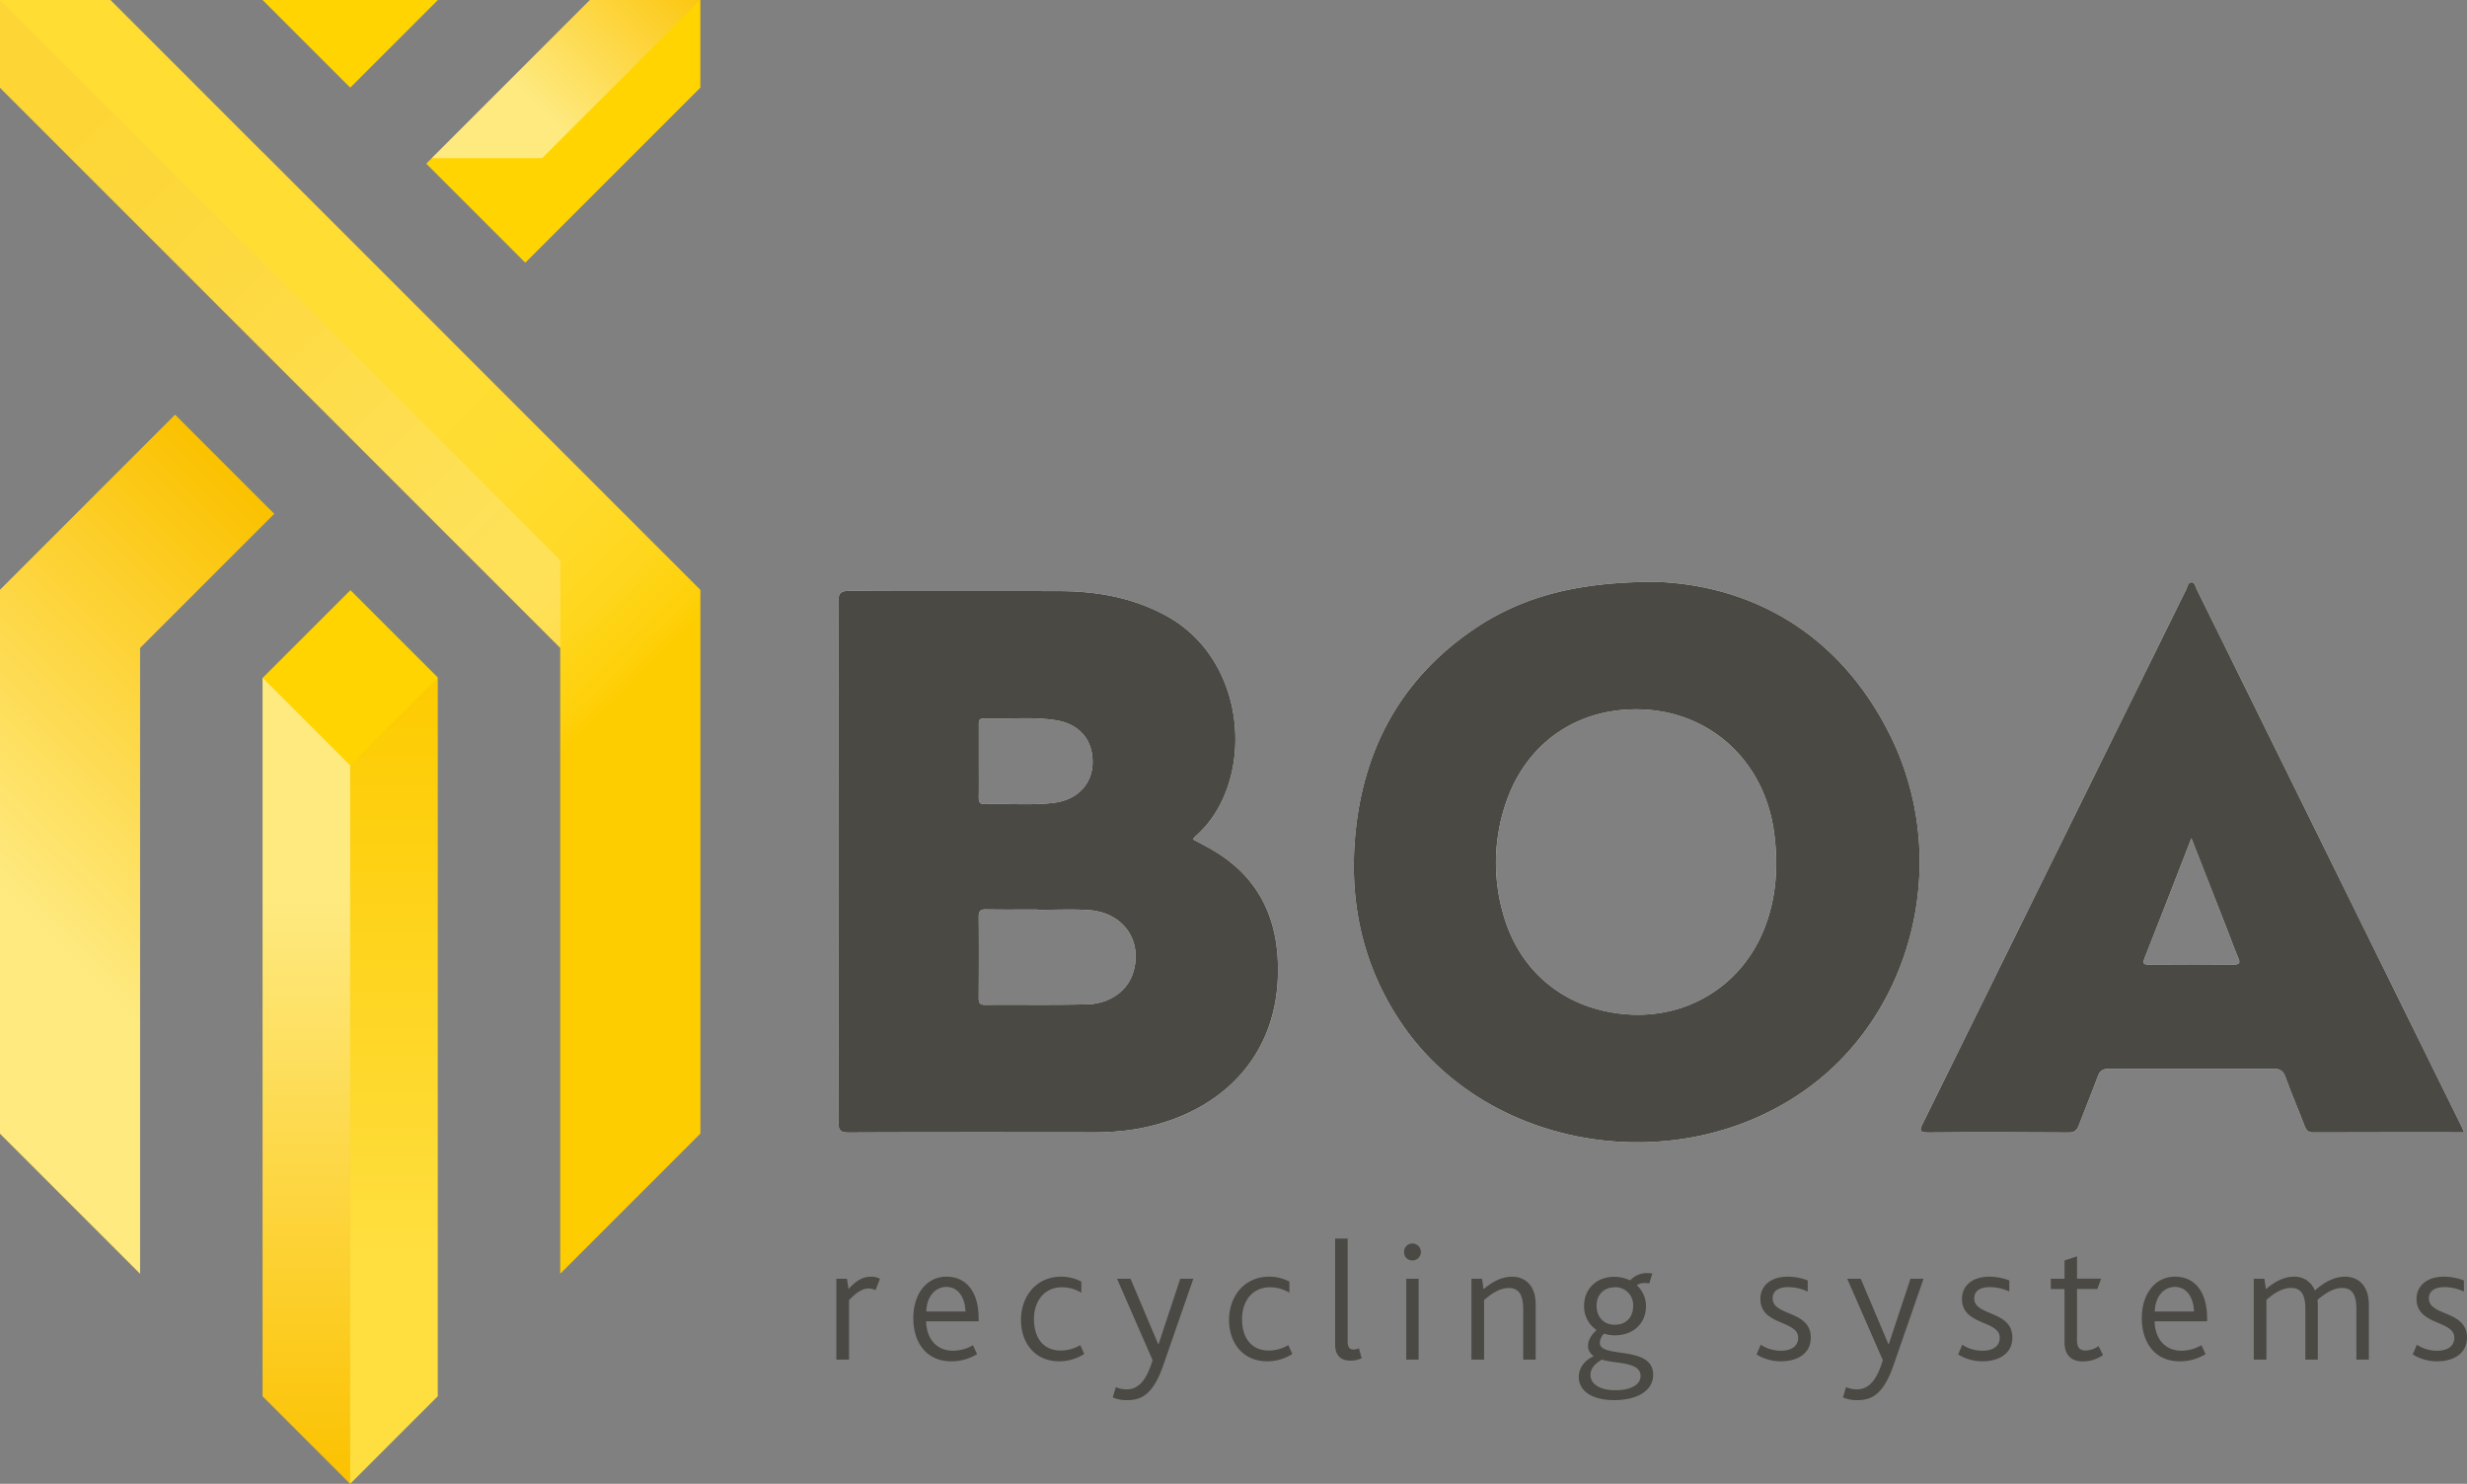
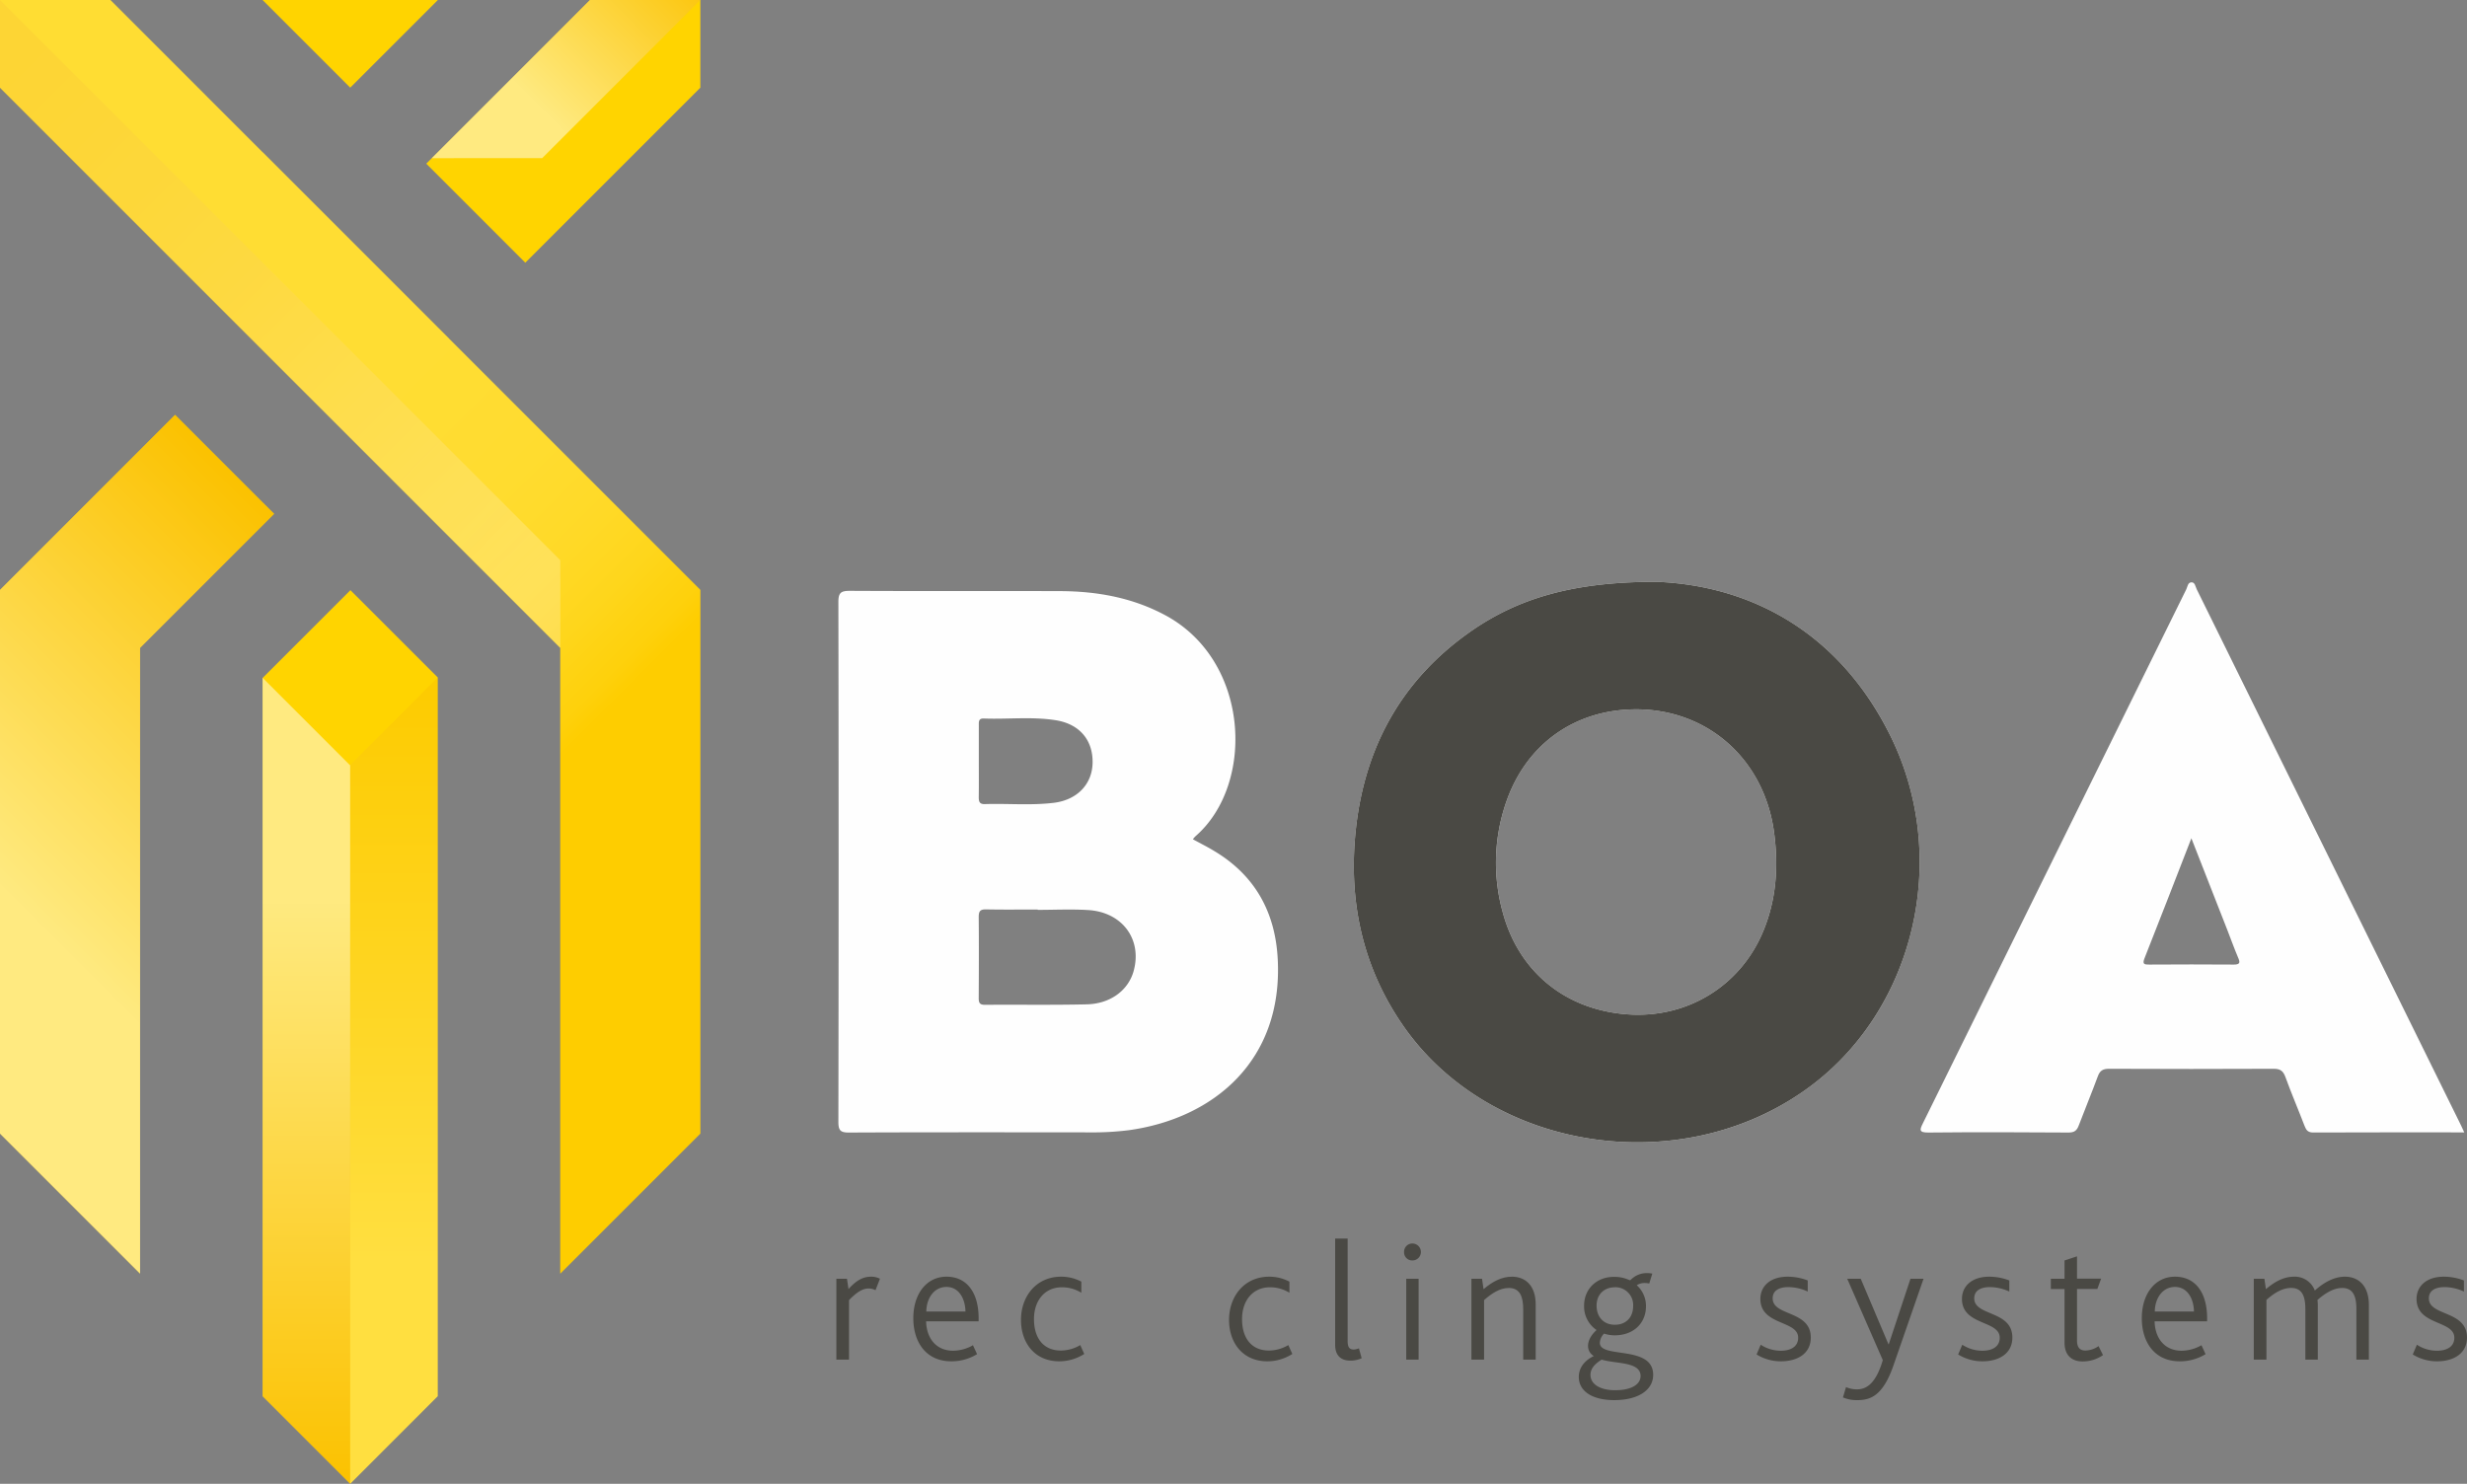
<svg xmlns="http://www.w3.org/2000/svg" xmlns:xlink="http://www.w3.org/1999/xlink" viewBox="0 0 1197.42 720.28">
  <rect x="0" y="0" width="1197.42" height="720.28" fill="#808080" stroke="none" />
  <defs>
    <style>.a{isolation:isolate;}.b{fill:#fefefe;}.c{fill:#4a4944;}.d{fill:#ffd400;}.e,.g,.i{opacity:0.5;}.e,.f,.g,.h,.i,.j{mix-blend-mode:multiply;}.e{fill:url(#a);}.f,.h{opacity:0.25;}.f{fill:url(#b);}.g{fill:url(#c);}.h{fill:url(#d);}.i{fill:url(#e);}.j{opacity:0.2;fill:url(#f);}</style>
    <linearGradient id="a" x1="148.72" y1="329.03" x2="148.72" y2="720.24" gradientUnits="userSpaceOnUse">
      <stop offset="0.28" stop-color="#fff" />
      <stop offset="1" stop-color="#f8af00" />
    </linearGradient>
    <linearGradient id="b" x1="191.21" y1="4670.24" x2="191.21" y2="5061.69" gradientTransform="matrix(1, 0, 0, -1, 0, 5390.53)" xlink:href="#a" />
    <linearGradient id="c" x1="-1039.73" y1="3323.4" x2="-1039.73" y2="3469.89" gradientTransform="matrix(0.71, 0.71, 0.71, -0.71, -1391.85, 3175.38)" xlink:href="#a" />
    <linearGradient id="d" x1="2391.91" y1="5569.45" x2="2391.91" y2="5984.17" gradientTransform="matrix(0.71, -0.71, -0.71, -0.71, 2529.47, 5933.42)" gradientUnits="userSpaceOnUse">
      <stop offset="0" stop-color="#fff" />
      <stop offset="0.1" stop-color="#fef1d3" />
      <stop offset="0.23" stop-color="#fce09c" />
      <stop offset="0.37" stop-color="#fbd16c" />
      <stop offset="0.5" stop-color="#fac545" />
      <stop offset="0.63" stop-color="#f9bb27" />
      <stop offset="0.76" stop-color="#f8b411" />
      <stop offset="0.88" stop-color="#f8b004" />
      <stop offset="1" stop-color="#f8af00" />
    </linearGradient>
    <linearGradient id="e" x1="-31.99" y1="518.29" x2="184.96" y2="301.34" xlink:href="#a" />
    <linearGradient id="f" x1="-39.1" y1="107.25" x2="247.98" y2="394.33" gradientUnits="userSpaceOnUse">
      <stop offset="0.28" stop-color="#fff" />
      <stop offset="0.55" stop-color="#fffefd" />
      <stop offset="0.65" stop-color="#fffcf6" />
      <stop offset="0.72" stop-color="#fef9eb" />
      <stop offset="0.77" stop-color="#fef3da" />
      <stop offset="0.82" stop-color="#fdecc4" />
      <stop offset="0.86" stop-color="#fde4a8" />
      <stop offset="0.9" stop-color="#fcda88" />
      <stop offset="0.93" stop-color="#fbce62" />
      <stop offset="0.97" stop-color="#fac037" />
      <stop offset="0.99" stop-color="#f8b209" />
      <stop offset="1" stop-color="#f8af00" />
    </linearGradient>
  </defs>
  <g class="a">
    <path class="b" d="M620.17,465.44c-1.22-22.68-11-40.48-30.74-52.3-3.27-2-6.67-3.68-10.43-5.74a13.92,13.92,0,0,1,1.2-1.42c29-25.06,26.7-85.27-14.73-107.4-16-8.56-33.19-11.58-51-11.64-34-.1-68,.06-102-.13-4.32,0-5.55.93-5.54,5.43q.22,126.2,0,252.38c0,4.21,1.1,5.16,5.21,5.14,38.82-.17,77.64-.11,116.46-.08A140.43,140.43,0,0,0,548,548.61C588.92,542.91,622.83,514.94,620.17,465.44ZM475.09,369.53c0-5.83,0-11.66,0-17.49,0-1.72-.15-3.36,2.46-3.26,11.63.44,23.34-1,34.91.84s18.17,9.73,17.85,20.93c-.29,10.21-7.54,17.77-18.81,19.15-11.11,1.36-22.29.27-33.44.63-2.55.08-3-1.11-3-3.31C475.15,381.19,475.09,375.36,475.09,369.53Zm75.16,101.79c-2.56,9.34-11.23,15.94-22.76,16.21-16.47.39-33,.1-49.45.23-2.54,0-3-1-3-3.23.08-13.15.12-26.31,0-39.46,0-2.84.81-3.69,3.64-3.63,8.33.17,16.65.06,25,.06v.17c8.16,0,16.34-.41,24.47.09C544.76,442.76,554.46,456,550.25,471.32Z" />
    <path class="b" d="M917.44,356.94c-25.13-50.59-68.22-72.75-113.48-74.52-39.39,0-66.82,7.5-91.05,24.73-32.54,23.13-50.27,55.19-54.73,94.61-3.94,34.82,2.83,67.32,23,96.33,42.08,60.4,133.37,74.8,195.09,31C929,491.72,947.27,417,917.44,356.94Zm-61.53,94.88c-11,26.76-37,42.68-66,40.57-30.27-2.2-53-20.88-60.65-50a89.64,89.64,0,0,1,1.82-53.07c9.74-28.24,33.57-45.09,63.37-45,35.1.16,62.27,24.91,66.73,60.46C863.24,421,862.14,436.69,855.91,451.82Z" />
    <path class="b" d="M1194.55,546.35Q1130.4,416.17,1066.21,286c-.63-1.28-.79-3.37-2.55-3.33s-1.87,2.13-2.5,3.41q-24.32,49.19-48.54,98.41Q973,464.78,933.42,545.07c-1.59,3.21-2.29,4.74,2.59,4.69,22.66-.22,45.33-.16,68,0,2.87,0,4.08-1,5-3.52,3-7.93,6.27-15.75,9.19-23.7,1-2.79,2.46-3.74,5.45-3.73q40,.18,80,0c3.27,0,4.6,1.16,5.67,4.09,2.9,8,6.24,15.76,9.27,23.68.8,2.09,1.71,3.17,4.23,3.16,24.16-.1,48.32-.06,73.26-.06C1195.37,548.11,1195,547.22,1194.55,546.35Zm-110.37-78.12c-13.65-.12-27.31-.07-41,0-2.25,0-3.46-.09-2.31-3,7.57-19.12,15-38.31,22.77-58.32,6,15.34,11.71,29.85,17.39,44.37,1.76,4.48,3.35,9,5.25,13.46C1087.37,467.19,1087.34,468.25,1084.18,468.23Z" />
-     <path class="c" d="M620.17,465.44c-1.22-22.68-11-40.48-30.74-52.3-3.27-2-6.67-3.68-10.43-5.74a13.92,13.92,0,0,1,1.2-1.42c29-25.06,26.7-85.27-14.73-107.4-16-8.56-33.19-11.58-51-11.64-34-.1-68,.06-102-.13-4.32,0-5.55.93-5.54,5.43q.22,126.2,0,252.38c0,4.21,1.1,5.16,5.21,5.14,38.82-.17,77.64-.11,116.46-.08A140.43,140.43,0,0,0,548,548.61C588.92,542.91,622.83,514.94,620.17,465.44ZM475.09,369.53c0-5.83,0-11.66,0-17.49,0-1.72-.15-3.36,2.46-3.26,11.63.44,23.34-1,34.91.84s18.17,9.73,17.85,20.93c-.29,10.21-7.54,17.77-18.81,19.15-11.11,1.36-22.29.27-33.44.63-2.55.08-3-1.11-3-3.31C475.15,381.19,475.09,375.36,475.09,369.53Zm75.16,101.79c-2.56,9.34-11.23,15.94-22.76,16.21-16.47.39-33,.1-49.45.23-2.54,0-3-1-3-3.23.08-13.15.12-26.31,0-39.46,0-2.84.81-3.69,3.64-3.63,8.33.17,16.65.06,25,.06v.17c8.16,0,16.34-.41,24.47.09C544.76,442.76,554.46,456,550.25,471.32Z" />
    <path class="c" d="M917.44,356.94c-25.13-50.59-68.22-72.75-113.48-74.52-39.39,0-66.82,7.5-91.05,24.73-32.54,23.13-50.27,55.19-54.73,94.61-3.94,34.82,2.83,67.32,23,96.33,42.08,60.4,133.37,74.8,195.09,31C929,491.72,947.27,417,917.44,356.94Zm-61.53,94.88c-11,26.76-37,42.68-66,40.57-30.27-2.2-53-20.88-60.65-50a89.64,89.64,0,0,1,1.82-53.07c9.74-28.24,33.57-45.09,63.37-45,35.1.16,62.27,24.91,66.73,60.46C863.24,421,862.14,436.69,855.91,451.82Z" />
-     <path class="c" d="M1194.55,546.35Q1130.4,416.17,1066.21,286c-.63-1.28-.79-3.37-2.55-3.33s-1.87,2.13-2.5,3.41q-24.32,49.19-48.54,98.41Q973,464.78,933.42,545.07c-1.59,3.21-2.29,4.74,2.59,4.69,22.66-.22,45.33-.16,68,0,2.87,0,4.08-1,5-3.52,3-7.93,6.27-15.75,9.19-23.7,1-2.79,2.46-3.74,5.45-3.73q40,.18,80,0c3.27,0,4.6,1.16,5.67,4.09,2.9,8,6.24,15.76,9.27,23.68.8,2.09,1.71,3.17,4.23,3.16,24.16-.1,48.32-.06,73.26-.06C1195.37,548.11,1195,547.22,1194.55,546.35Zm-110.37-78.12c-13.65-.12-27.31-.07-41,0-2.25,0-3.46-.09-2.31-3,7.57-19.12,15-38.31,22.77-58.32,6,15.34,11.71,29.85,17.39,44.37,1.76,4.48,3.35,9,5.25,13.46C1087.37,467.19,1087.34,468.25,1084.18,468.23Z" />
    <path class="c" d="M422.84,619.73c-3.41,0-6.73,1.25-11,6l-.75-5h-5.14V660h6.14V631.1c3.81-3.9,6.64-5.64,9.46-5.64a7.09,7.09,0,0,1,3.4.83l2.16-5.56A9.14,9.14,0,0,0,422.84,619.73Z" />
    <path class="c" d="M475,639.9c0-12.37-5.64-20.17-15.6-20.17-9.55,0-16.1,8.22-16.1,20.17,0,11.45,6.06,20.91,18.42,20.91a23.68,23.68,0,0,0,12.53-3.48l-2-4.32a19.68,19.68,0,0,1-9.62,2.66c-8.39,0-12.95-6.23-13.12-14.28H475Zm-25.39-3.24c.08-6.55,3.81-11.95,9.79-11.95,6.22,0,9.13,6,9.21,11.95Z" />
    <path class="c" d="M524.33,652.93a18.53,18.53,0,0,1-9.46,2.65c-8,0-13-5.56-13-15.27,0-8.88,5.14-15.43,13.52-15.43a17.75,17.75,0,0,1,9.47,2.65v-5.39a20.78,20.78,0,0,0-9.8-2.41c-12.11,0-19.5,9.55-19.5,21,0,11,6.56,20.08,18.59,20.08a22.53,22.53,0,0,0,12.12-3.57Z" />
-     <path class="c" d="M572.87,620.73l-10.54,31.78h-.16l-13.45-31.78h-6.55l17.26,39.5c-3.07,10.46-7.3,14.19-12.45,14.19a13.17,13.17,0,0,1-5.39-1.08l-1.5,5a17.28,17.28,0,0,0,7,1.32c6.39,0,12.37-2.16,17.43-16.6l14.69-42.32Z" />
    <path class="c" d="M625.32,652.93a18.53,18.53,0,0,1-9.46,2.65c-8,0-13-5.56-13-15.27,0-8.88,5.14-15.43,13.53-15.43a17.74,17.74,0,0,1,9.46,2.65v-5.39a20.75,20.75,0,0,0-9.8-2.41c-12.11,0-19.5,9.55-19.5,21,0,11,6.56,20.08,18.59,20.08a22.5,22.5,0,0,0,12.12-3.57Z" />
    <path class="c" d="M659.59,654.51a8.1,8.1,0,0,1-2.41.58c-2.07,0-3.07-.92-3.07-4.15V601.22h-6.06v51.63c0,4.73,2.41,7.63,7.39,7.63a13.46,13.46,0,0,0,5.48-1.16Z" />
    <path class="c" d="M685.56,603.63a4,4,0,0,0-4.06,4.15,3.93,3.93,0,0,0,4.06,4.07,4.11,4.11,0,1,0,0-8.22Zm-3,17.1V660h6V620.73Z" />
    <path class="c" d="M733.86,619.73c-5.06,0-9.46,2.41-13.78,6.06l-.74-5.06h-5.15V660h6.14V631.1c3.65-3.23,7.64-5.89,12-5.89,5.56,0,7,4.48,7,10.37V660h6.06V633.51C745.48,623.63,740,619.73,733.86,619.73Z" />
    <path class="c" d="M776.52,651.85a6.64,6.64,0,0,1,2.07-4.48,16.24,16.24,0,0,0,5.14.83c9,0,15.19-5.73,15.19-14.19a13.49,13.49,0,0,0-4.48-10.13,7,7,0,0,1,3.82-1.08,10.68,10.68,0,0,1,2.24.25l1.49-4.81a13.49,13.49,0,0,0-2.4-.25,10.89,10.89,0,0,0-8.05,3.24c-.25.24-.42.24-.83.08a17.35,17.35,0,0,0-7.39-1.49c-8.47,0-14.44,6-14.44,13.94a13.78,13.78,0,0,0,6.06,11.87c-3.4,3.07-4.15,5.89-4.15,7.71a5.59,5.59,0,0,0,2.82,4.9c-5,2.41-7.3,6.14-7.3,10.13,0,7.13,6.8,11.28,17.18,11.28,11.7,0,18.92-4.89,18.92-12.28C802.41,652.76,776.52,659.65,776.52,651.85Zm7.3-27a8.63,8.63,0,0,1,8.88,9c0,6-3.82,9.22-8.88,9.22-5.56,0-8.88-3.9-8.88-9.3S778.59,624.88,783.82,624.88Zm.16,50c-7.05,0-12-2.74-12-7.47,0-3.82,3.4-6.06,5.4-7.39,7.21,2.16,18.92.92,18.92,8C796.27,671.77,792.28,674.84,784,674.84Z" />
    <path class="c" d="M860.41,630.27c0-4.23,3.82-5.48,7.56-5.48a22.79,22.79,0,0,1,9.46,2.16v-5.39a27.3,27.3,0,0,0-9.71-1.83c-8.72,0-13.28,4.82-13.28,10.79,0,13,18.34,10.29,18.34,18.84,0,4.48-3.82,6.31-8.38,6.31a17.83,17.83,0,0,1-9.8-2.91l-2,4.73a22.36,22.36,0,0,0,11.79,3.32c8.05,0,14.52-3.73,14.52-11.53C878.92,636,860.41,639,860.41,630.27Z" />
    <path class="c" d="M927.3,620.73l-10.54,31.78h-.16l-13.45-31.78h-6.56l17.27,39.5c-3.07,10.46-7.31,14.19-12.45,14.19a13.21,13.21,0,0,1-5.4-1.08l-1.49,5a17.28,17.28,0,0,0,7,1.32c6.39,0,12.37-2.16,17.43-16.6l14.69-42.32Z" />
    <path class="c" d="M958.25,630.27c0-4.23,3.82-5.48,7.56-5.48a22.79,22.79,0,0,1,9.46,2.16v-5.39a27.3,27.3,0,0,0-9.71-1.83c-8.72,0-13.28,4.82-13.28,10.79,0,13,18.34,10.29,18.34,18.84,0,4.48-3.82,6.31-8.38,6.31a17.83,17.83,0,0,1-9.8-2.91l-2,4.73a22.36,22.36,0,0,0,11.79,3.32c8,0,14.52-3.73,14.52-11.53C976.76,636,958.25,639,958.25,630.27Z" />
    <path class="c" d="M1018.58,653.43a11.46,11.46,0,0,1-6.39,2.15c-2.65,0-4.06-1.49-4.06-4.89v-25H1018l1.83-5h-11.7V609.86l-6.06,2v8.88h-6.64v5h6.64v26c0,5.81,3.15,9.13,8.8,9.13a17.18,17.18,0,0,0,9.87-3.07Z" />
    <path class="c" d="M1071.28,639.9c0-12.37-5.64-20.17-15.6-20.17-9.55,0-16.1,8.22-16.1,20.17,0,11.45,6.05,20.91,18.42,20.91a23.68,23.68,0,0,0,12.53-3.48l-2-4.32a19.75,19.75,0,0,1-9.63,2.66c-8.38,0-12.94-6.23-13.11-14.28h25.48Zm-25.4-3.24c.09-6.55,3.82-11.95,9.8-11.95,6.22,0,9.13,6,9.21,11.95Z" />
    <path class="c" d="M1138.17,619.73c-5,0-10,2.57-14.61,6.72a10.37,10.37,0,0,0-10.12-6.72c-5,0-9.47,2.49-13.62,6.06l-.74-5.06h-5.15V660h6.14V631c3.66-3.24,7.64-5.81,12-5.81,5.57,0,6.89,4.48,6.89,10.29V660H1125V633.43c0-.75-.08-1.58-.16-2.41,3.73-3.24,7.8-5.81,12-5.81,5.56,0,6.89,4.48,6.89,10.21V660h6.06V633.51C1149.79,623.8,1144.47,619.73,1138.17,619.73Z" />
    <path class="c" d="M1178.91,630.27c0-4.23,3.82-5.48,7.55-5.48a22.72,22.72,0,0,1,9.46,2.16v-5.39a27.22,27.22,0,0,0-9.71-1.83c-8.71,0-13.28,4.82-13.28,10.79,0,13,18.34,10.29,18.34,18.84,0,4.48-3.81,6.31-8.38,6.31a17.79,17.79,0,0,1-9.79-2.91l-2,4.73a22.35,22.35,0,0,0,11.78,3.32c8,0,14.53-3.73,14.53-11.53C1197.42,636,1178.91,639,1178.91,630.27Z" />
    <polygon class="d" points="212.46 0.08 212.46 0 127.47 0 127.47 0.03 169.99 42.55 212.46 0.08" />
    <polygon class="d" points="127.47 329.09 127.47 677.75 169.97 720.25 212.46 677.75 212.46 328.84 170.09 286.48 127.47 329.09" />
    <polygon class="d" points="286.35 0 212.46 73.9 206.9 79.46 212.46 85.02 254.97 127.53 339.93 42.57 339.93 0 286.35 0" />
    <polygon class="d" points="218.06 164.44 212.46 158.84 169.99 116.36 127.47 73.85 127.47 73.89 53.58 0 0 0 0 42.57 121.89 164.46 127.47 170.04 169.97 212.53 212.46 255.03 271.94 314.51 271.94 618.26 339.93 550.28 339.93 286.35 218.04 164.46 218.06 164.44" />
    <polygon class="d" points="133.06 249.44 128.44 244.83 127.47 243.86 84.98 201.37 0 286.35 0 550.28 67.99 618.27 67.99 314.51 84.86 297.64 127.47 255.03 133.06 249.44" />
    <polygon class="e" points="169.97 371.55 127.47 329.03 127.47 677.75 169.97 720.25 169.97 720.24 169.97 371.55" />
    <polygon class="f" points="212.46 677.77 169.97 720.28 169.97 371.33 212.46 328.84 212.46 328.84 212.46 677.77" />
    <polygon class="g" points="263.16 76.77 209.55 76.78 286.33 0 339.93 0 339.93 0 263.16 76.77" />
    <polygon class="h" points="271.95 271.95 271.97 314.53 0 42.56 0 0 0 0 271.95 271.95" />
    <polygon class="i" points="133.06 249.44 128.44 244.83 127.47 243.86 84.98 201.37 0 286.35 0 550.28 67.99 618.27 67.99 314.51 84.86 297.64 127.47 255.03 133.06 249.44" />
    <polygon class="j" points="218.06 164.44 212.46 158.84 169.99 116.36 127.47 73.85 127.47 73.89 53.58 0 0 0 0 42.57 121.89 164.46 127.47 170.04 169.97 212.53 212.46 255.03 271.94 314.51 271.94 618.26 339.93 550.28 339.93 286.35 218.04 164.46 218.06 164.44" />
  </g>
</svg>